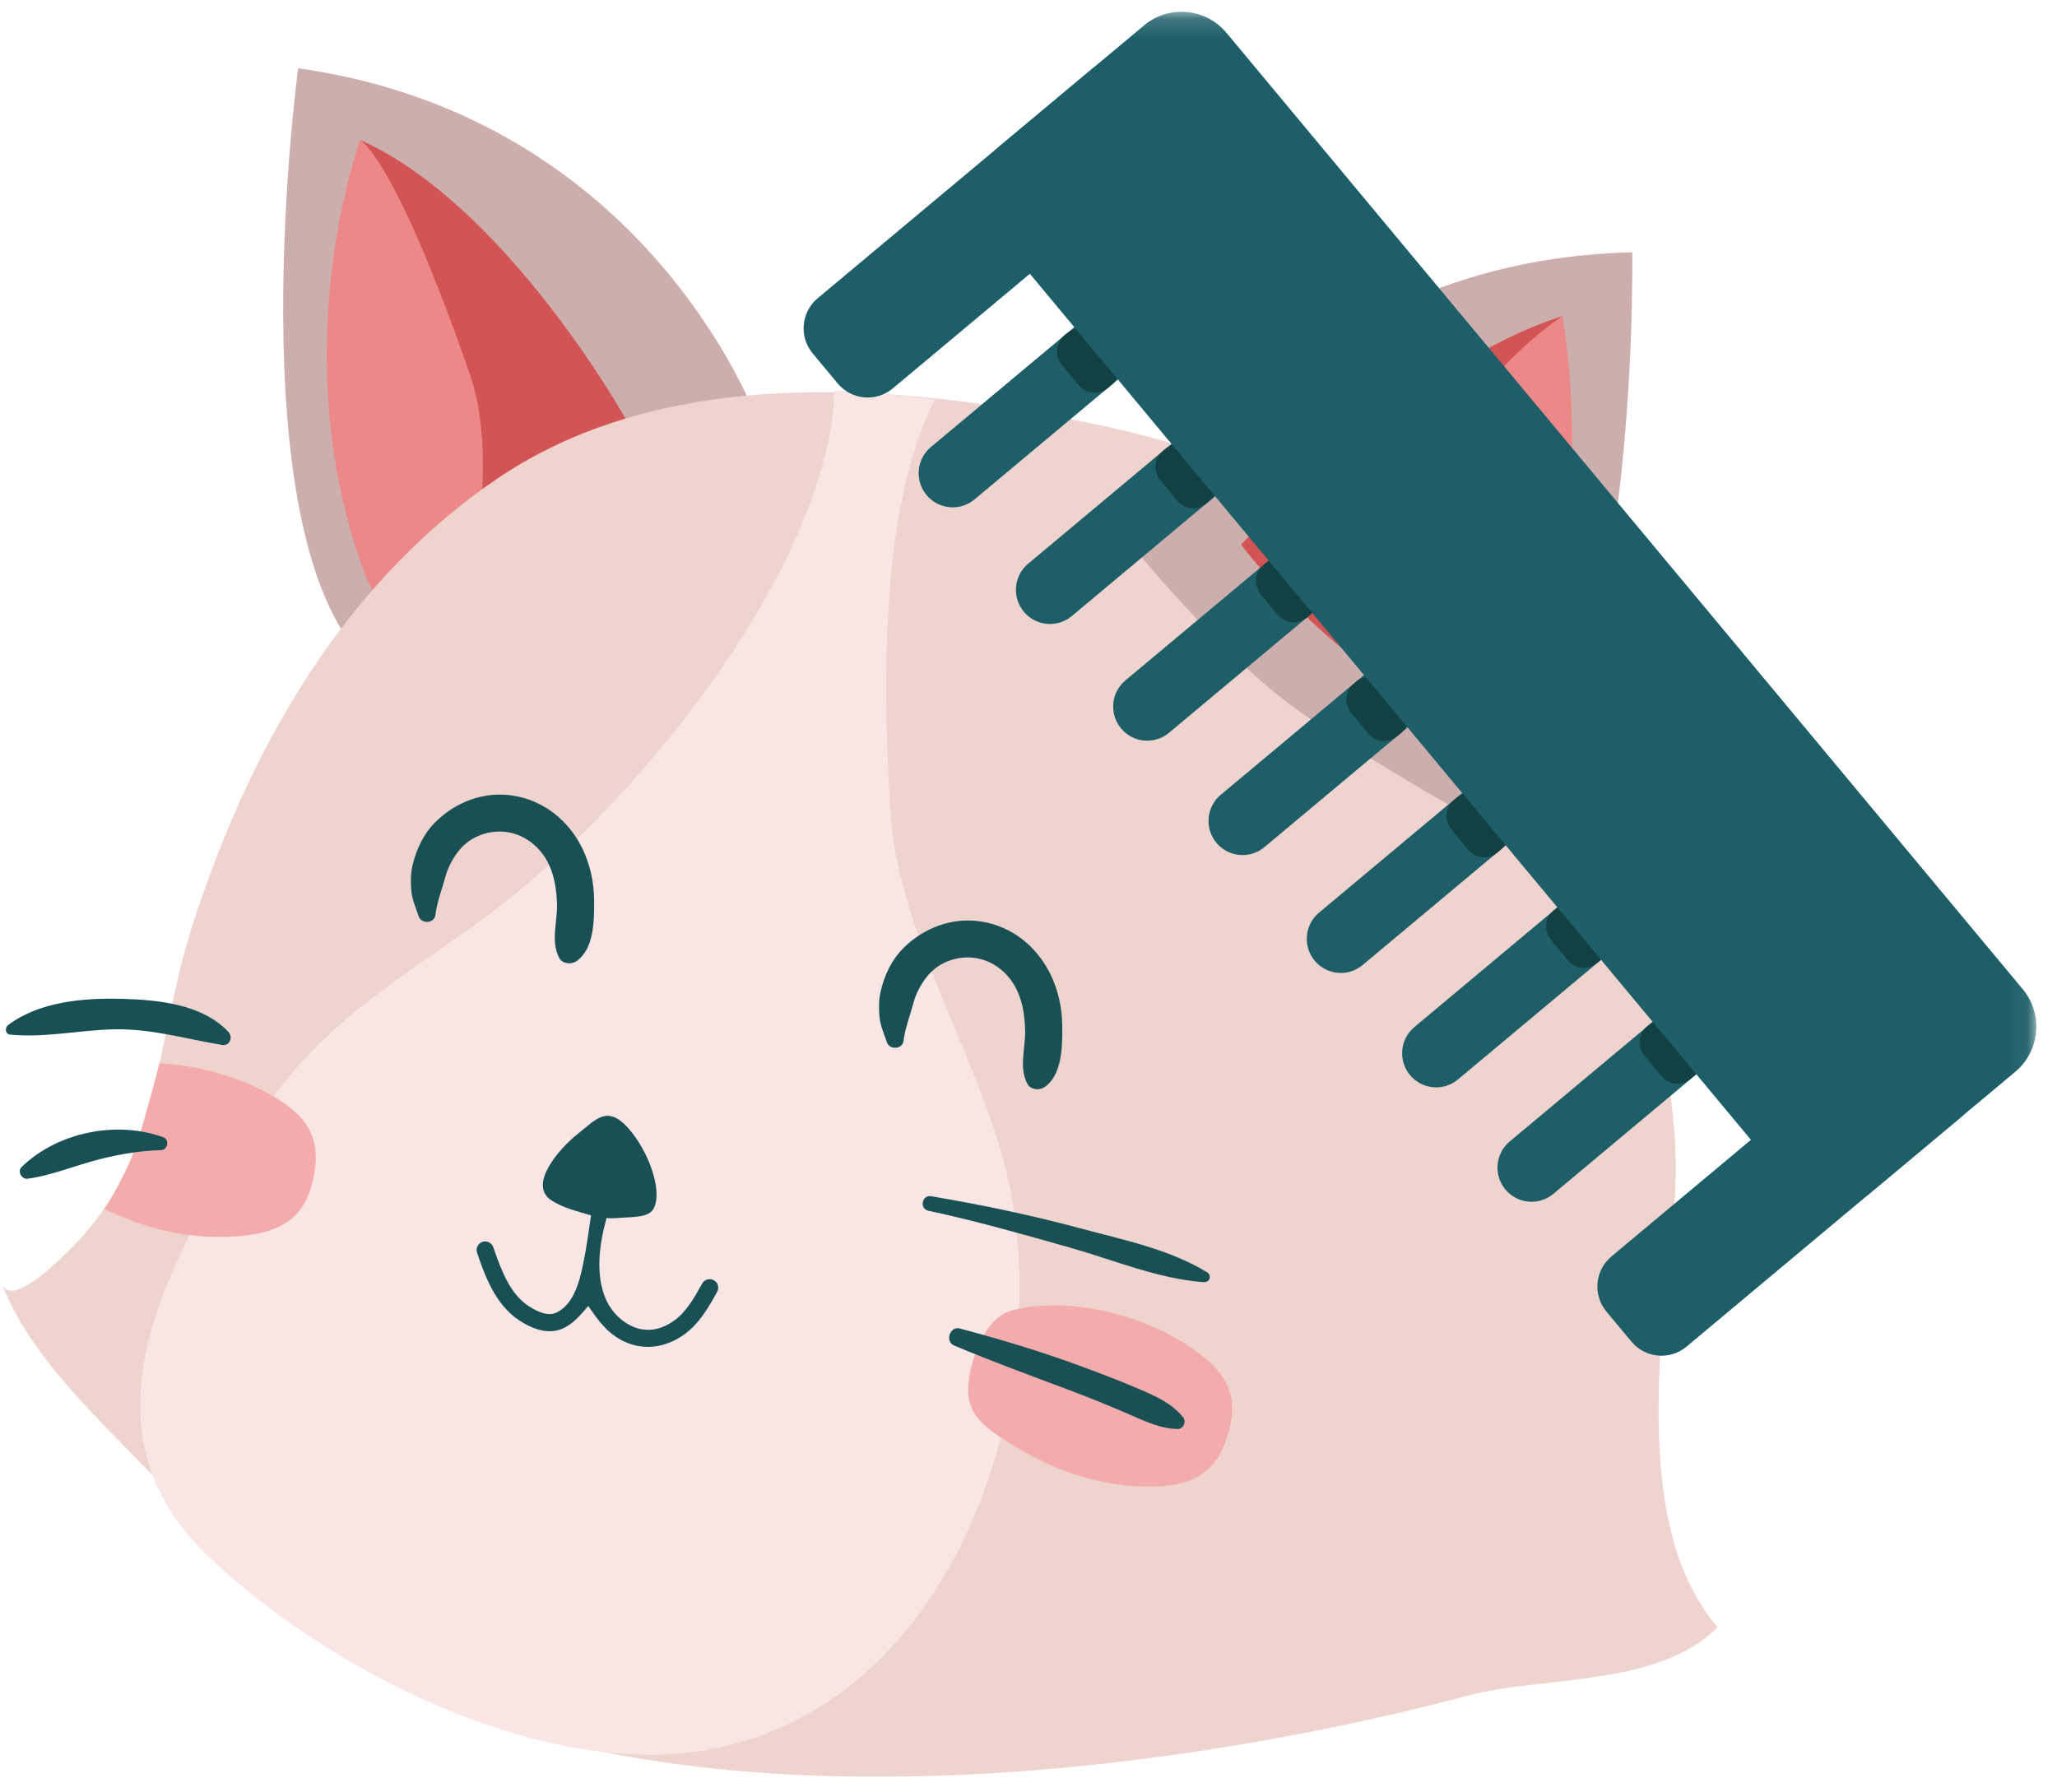
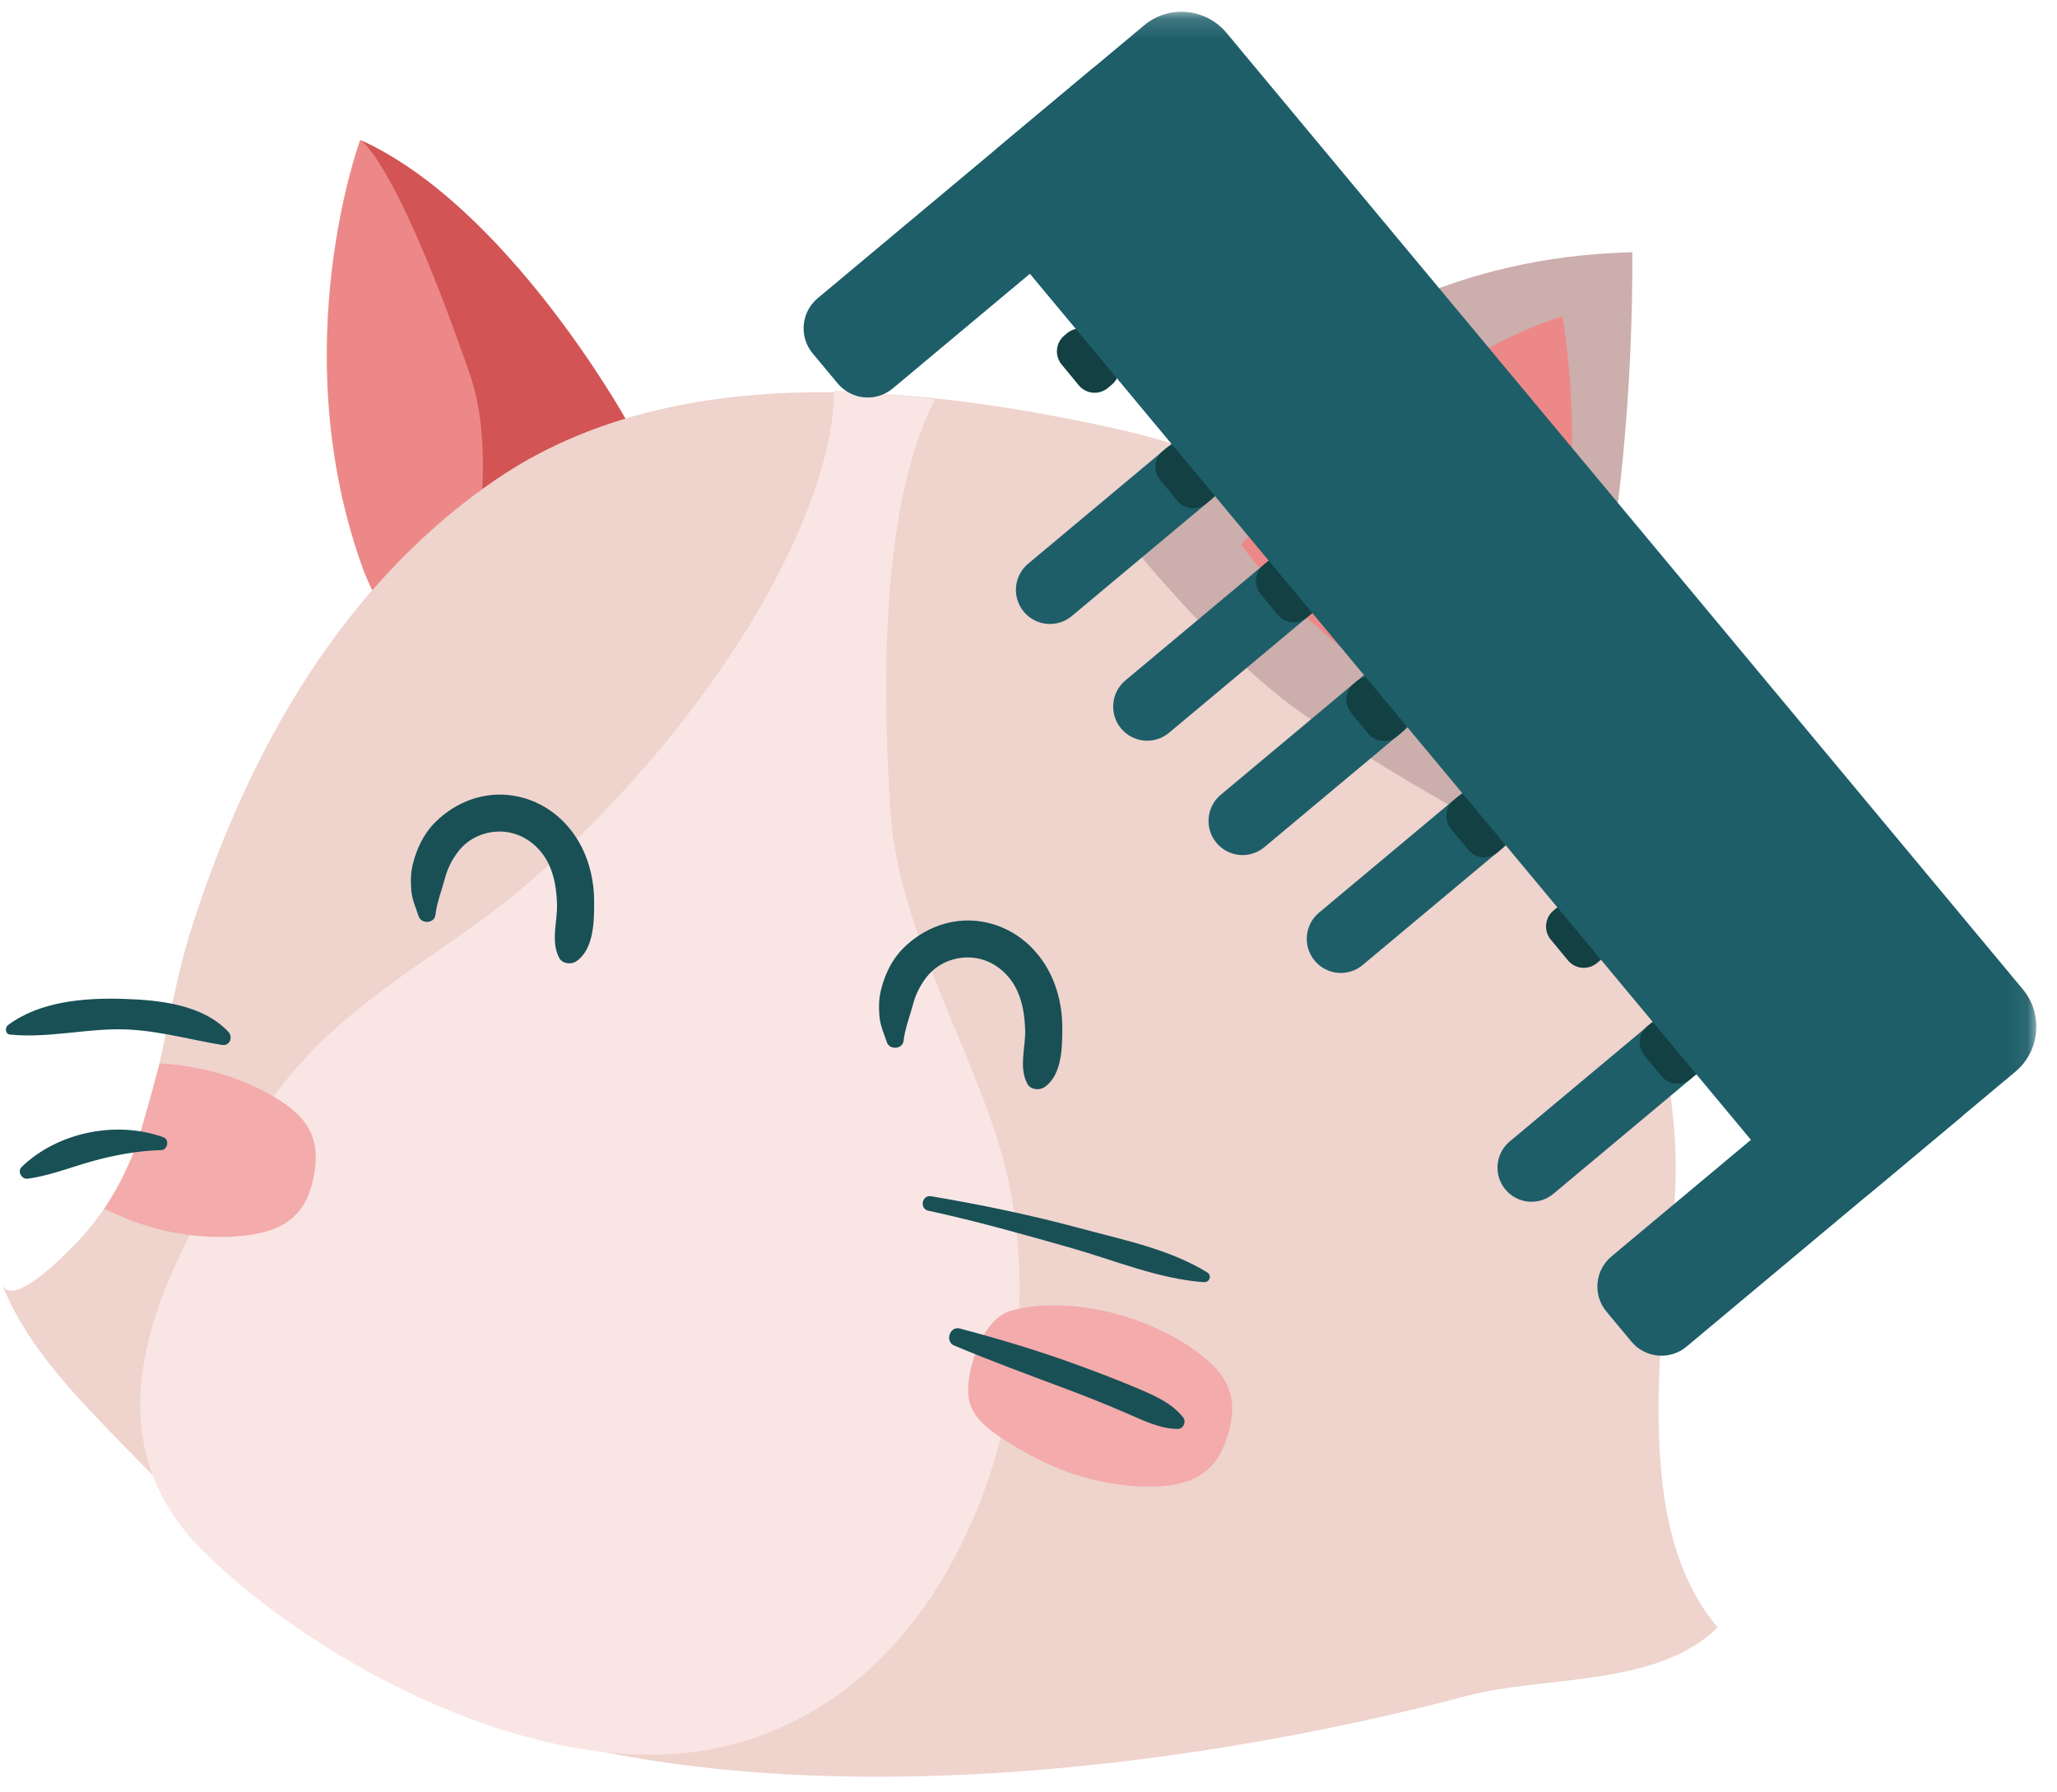
<svg xmlns="http://www.w3.org/2000/svg" height="88" viewBox="0 0 101 88" width="101">
  <mask id="a" fill="#fff">
    <path d="m0.0.155h51.928v58.64h-51.928z" fill="#fff" fill-rule="evenodd" />
  </mask>
  <g fill="none" fill-rule="evenodd" transform="translate(.1)">
-     <path d="m37.102 20.675s-5.314-14.885-22.562-17.324c0 0-3.051 22.636 3.269 29.051z" fill="#ccaeac" />
    <path d="m28.211 20.26s-3.446-10.184-10.626-13.387c0 0-3.698 9.999.009 20.703s10.617-7.316 10.617-7.316" fill="#ed8888" />
    <path d="m30.611 20.555s-5.846-10.478-13.026-13.682c0 0 1.687.827 5.394 11.531 1.796 5.186-1.042 12.802 1.108 9.819 2.287-3.173 6.524-7.668 6.524-7.668" fill="#d35454" />
    <path d="m20.818 83.369c15.345 6.642 37.686 3.467 51.103-.098 3.79-1.007 9.323-.412 12.313-3.359.002-.001.003-.003.004-.003-2.064-2.441-2.695-5.686-2.855-8.836-.19-3.766.247-7.513.665-11.249.845-7.551-2.53-15.81-5.675-22.314-.493-1.022-3.917-7.498-10.601-11.441-4.746-2.8-6.107-3.942-11.468-5.104-9.578-2.076-21.451-3.271-30.022 2.559-3.428 2.332-6.342 5.382-8.686 8.794-2.75 4.003-4.753 8.486-6.243 13.098-1.77 5.476-1.593 11.521-5.87 15.783-.369.368-2.999 3.114-3.482 1.85 1.757 4.601 6.874 8.349 9.888 12.182 2.854 3.628 6.615 6.272 10.929 8.14" fill="#efd3cd" />
    <path d="m49.137 56.852c-1.554-5.585-5.177-11.271-5.525-17.106-.282-4.726-.705-14.526 2.199-20.142-1.678-.186-3.334-.329-4.951-.434-.021 1.06-.174 2.124-.434 3.145-2.146 8.432-10.354 18.227-17.314 23.175-4.004 2.846-7.695 5.015-10.491 9.399-4.036 6.331-9.339 14.857-2.643 21.378 5.807 5.655 16.465 11.127 24.693 9.648 12.696-2.282 17.352-18.682 14.465-29.064" fill="#f9e6e4" />
-     <path d="m34.948 62.861c-.205-.112-.459-.039-.571.163-.372.672-.793 1.433-1.439 1.865-.99.663-1.809.396-2.32.058-2.191-1.451-.923-5.074-.937-5.137.172.011.344.014.515 0 .816-.071 1.602.005 1.829-.528.393-.92-.303-2.76-1.243-3.848-1.064-1.232-1.648-.437-2.512.24-.88.69-2.477 2.495-1.297 3.265.587.383 1.277.538 1.95.738-.022.035-.121.983-.347 2.168-.171.892-.453 2.221-1.393 2.622-.325.139-.767.027-1.32-.332-.891-.58-1.317-1.655-1.744-2.896-.076-.22-.316-.338-.534-.26-.22.076-.336.315-.261.535.369 1.072.875 2.542 2.081 3.327.401.261.779.425 1.131.491.352.067.679.036.978-.091.526-.225.908-.692 1.269-1.115.395.57.78 1.134 1.37 1.523 1.01.669 2.194.647 3.252-.06.814-.545 1.309-1.438 1.707-2.156.113-.203.04-.46-.164-.572" fill="#185056" />
    <path d="m45.489 59.451c2.331.499 4.65 1.159 6.944 1.808 2.15.608 4.329 1.535 6.57 1.698.292.021.417-.329.162-.486-1.864-1.143-4.147-1.597-6.237-2.161-2.42-.652-4.835-1.154-7.305-1.572-.461-.079-.592.615-.135.714" fill="#185056" />
    <path d="m44.266 51.106c.065-.59.329-1.274.488-1.87.125-.471.385-.948.694-1.323.577-.698 1.491-.986 2.293-.881.907.117 1.703.738 2.105 1.617.276.601.366 1.246.389 1.901.031.888-.327 1.852.111 2.671.156.291.59.332.84.159.879-.604.876-2.02.872-2.98-.003-.892-.202-1.815-.605-2.612-.674-1.339-1.881-2.306-3.376-2.54-1.424-.223-2.818.306-3.825 1.31-.569.567-.917 1.312-1.103 2.084-.099.413-.105.831-.069 1.252.042.49.224.846.362 1.277.125.392.775.364.822-.064" fill="#185056" />
    <path d="m21.279 44.926c.065-.59.329-1.274.488-1.87.126-.471.385-.948.694-1.323.577-.697 1.491-.986 2.294-.881.907.118 1.703.738 2.105 1.617.276.601.366 1.246.389 1.901.031.888-.326 1.852.112 2.671.155.291.59.331.839.159.879-.604.876-2.02.872-2.98-.003-.892-.202-1.815-.604-2.613-.674-1.338-1.882-2.305-3.376-2.54-1.424-.224-2.818.306-3.825 1.31-.569.567-.917 1.313-1.104 2.084-.099.413-.105.831-.069 1.252.042.49.225.845.362 1.277.126.392.775.363.823-.064" fill="#185056" />
    <path d="m47.497 67.574c-.296 1.714.457 2.388 2.328 3.501.867.515 1.848 1.013 2.953 1.358 1.477.46 2.926.628 4.188.539 2.021-.141 2.791-1.134 3.201-2.455.391-1.261.437-2.522-1.007-3.751-1.015-.864-2.385-1.615-3.972-2.109-2.064-.642-4.074-.716-5.595-.314-1.31.346-1.919 2.206-2.097 3.231" fill="#f4abab" />
    <path d="m46.745 66.066c1.856.783 3.734 1.468 5.619 2.176.963.362 1.916.747 2.861 1.155.796.343 1.632.764 2.512.768.263.001.418-.351.264-.554-.534-.701-1.398-1.076-2.189-1.414-.946-.405-1.909-.771-2.875-1.127-1.951-.719-3.909-1.307-5.915-1.839-.484-.128-.736.641-.277.835" fill="#185056" />
    <path d="m6.636 56.103c-.554 1.726-1.609 3.257-1.609 3.257.909.436 1.931.846 3.062 1.09 1.511.326 2.97.366 4.219.166 2.001-.321 2.68-1.377 2.971-2.73.277-1.29.211-2.551-1.335-3.646-1.087-.77-2.518-1.397-4.142-1.748-.708-.153-1.403-.243-2.071-.275 0 0-.643 2.478-1.094 3.887" fill="#f4abab" />
    <path d="m11.11 50.663c-1.275-1.357-3.441-1.567-5.197-1.617-1.889-.053-4.059.123-5.618 1.287-.165.123-.141.443.098.467 1.696.169 3.381-.216 5.077-.257 1.853-.045 3.526.467 5.328.766.386.064.557-.385.312-.645" fill="#185056" />
    <path d="m7.93 55.847c-2.286-.839-5.191-.268-6.97 1.456-.219.212.001.611.29.574 1.065-.138 2.126-.563 3.16-.853 1.078-.302 2.282-.526 3.401-.55.316-.007.426-.515.118-.627" fill="#185056" />
    <path d="m55.619 26.953s7.013-14.162 24.426-14.566c0 0 .392 22.837-6.633 28.469 0 0-6.179-3.369-9.86-6.03-3.794-2.745-7.933-7.873-7.933-7.873" fill="#ccaeac" />
    <path d="m76.611 15.529c-7.503 2.342-15.771 11.212-15.771 11.212s1.961 2.833 5.693 5.66c3.738 2.833 7.332 4.581 7.332 4.581 4.93-10.198 2.746-21.453 2.746-21.453" fill="#ed8888" />
-     <path d="m76.611 15.529c-7.503 2.342-15.771 11.212-15.771 11.212s3.053 4.032 6.994 6.608c0 0 .633-1.507.922-4.799.744-8.487 7.855-13.021 7.855-13.021" fill="#d35454" />
    <g fill="#1d5e69">
      <path d="m79.022 61.695 13.465-11.258c.814-.681 2.025-.571 2.704.245l1.228 1.474c.679.816.57 2.027-.244 2.708l-13.465 11.258c-.814.681-2.024.571-2.704-.244l-1.228-1.475c-.679-.815-.569-2.027.244-2.708" />
-       <path d="m45.608 21.951 13.846-11.576c.708-.593 1.763-.497 2.355.213.59.71.496 1.766-.213 2.358l-13.846 11.576c-.709.593-1.764.498-2.355-.213-.592-.71-.496-1.766.213-2.358" />
      <path d="m40.048 14.645 13.465-11.258c.813-.681 2.024-.571 2.703.244l1.228 1.475c.679.816.57 2.027-.244 2.708l-13.464 11.258c-.814.681-2.025.571-2.705-.244l-1.228-1.475c-.679-.815-.569-2.027.244-2.708" />
      <path d="m50.383 27.679 13.846-11.576c.708-.593 1.763-.497 2.354.213s.496 1.766-.212 2.358l-13.846 11.576c-.709.593-1.764.498-2.355-.213-.592-.71-.496-1.766.213-2.359" />
      <path d="m55.158 33.409 13.846-11.576c.709-.592 1.764-.497 2.355.213.591.711.496 1.766-.213 2.359l-13.846 11.576c-.709.593-1.763.498-2.355-.213-.591-.71-.496-1.766.213-2.358" />
      <path d="m59.84 39.026 13.846-11.576c.709-.593 1.764-.497 2.355.213s.496 1.766-.213 2.358l-13.846 11.576c-.709.593-1.763.498-2.355-.213-.591-.71-.496-1.766.213-2.359" />
      <path d="m64.664 44.814 13.846-11.576c.709-.593 1.764-.497 2.355.213.591.71.496 1.766-.213 2.358l-13.846 11.576c-.709.593-1.763.498-2.354-.213-.592-.71-.497-1.766.212-2.358" />
-       <path d="m69.346 50.431 13.846-11.576c.709-.592 1.764-.497 2.355.213.591.711.496 1.766-.213 2.359l-13.846 11.576c-.709.593-1.763.498-2.354-.212v-.001c-.592-.71-.497-1.766.212-2.358" />
      <path d="m74.028 56.049 13.846-11.576c.709-.593 1.764-.497 2.355.213.591.71.496 1.766-.213 2.358l-13.846 11.576c-.709.593-1.763.498-2.354-.213-.592-.71-.497-1.766.212-2.359" />
    </g>
    <path d="m52.026 17.897.843 1.022c.356.432.996.491 1.426.132l.199-.167c.447-.374.487-1.048.087-1.472l-.911-.965c-.367-.388-.972-.424-1.381-.082l-.131.11c-.427.357-.486.992-.132 1.422" fill="#134042" />
    <path d="m56.865 23.566.842 1.022c.356.432.997.491 1.427.132l.199-.167c.448-.374.487-1.048.087-1.472l-.911-.965c-.367-.388-.972-.424-1.381-.082l-.131.11c-.428.357-.486.992-.132 1.422" fill="#134042" />
    <path d="m61.799 29.169.842 1.022c.357.432.997.492 1.427.133l.199-.167c.447-.373.487-1.048.087-1.472l-.911-.965c-.366-.388-.971-.424-1.381-.082l-.131.11c-.427.357-.486.992-.132 1.422" fill="#134042" />
    <path d="m66.235 34.996.843 1.022c.356.432.997.491 1.426.132l.199-.167c.448-.374.487-1.048.087-1.472l-.911-.965c-.367-.388-.972-.424-1.381-.082l-.131.11c-.427.357-.485.992-.132 1.422" fill="#134042" />
    <path d="m71.151 40.707.842 1.022c.356.432.997.491 1.427.133l.199-.167c.447-.373.486-1.048.087-1.472l-.911-.964c-.366-.388-.972-.424-1.381-.082l-.131.11c-.428.357-.486.992-.132 1.422" fill="#134042" />
    <path d="m76.043 46.134.843 1.022c.356.432.996.491 1.426.132l.199-.167c.447-.374.487-1.048.087-1.472l-.911-.965c-.367-.388-.972-.424-1.381-.082l-.131.11c-.427.357-.486.992-.132 1.422" fill="#134042" />
    <path d="m80.639 51.821.843 1.022c.356.432.996.491 1.426.132l.199-.167c.448-.373.487-1.048.087-1.472l-.911-.964c-.367-.388-.972-.424-1.381-.082l-.131.111c-.427.357-.485.992-.132 1.421" fill="#134042" />
    <path d="m12.162 1.184 39.106 46.969c1.009 1.213.845 3.032-.365 4.044l-7.097 5.934c-1.211 1.013-3.029.848-4.039-.365l-39.105-46.97c-1.009-1.212-.845-3.032.365-4.043l7.097-5.934c1.21-1.012 3.027-.848 4.038.366" fill="#1d5e69" mask="url(#a)" transform="translate(47.955 .424)" />
  </g>
</svg>